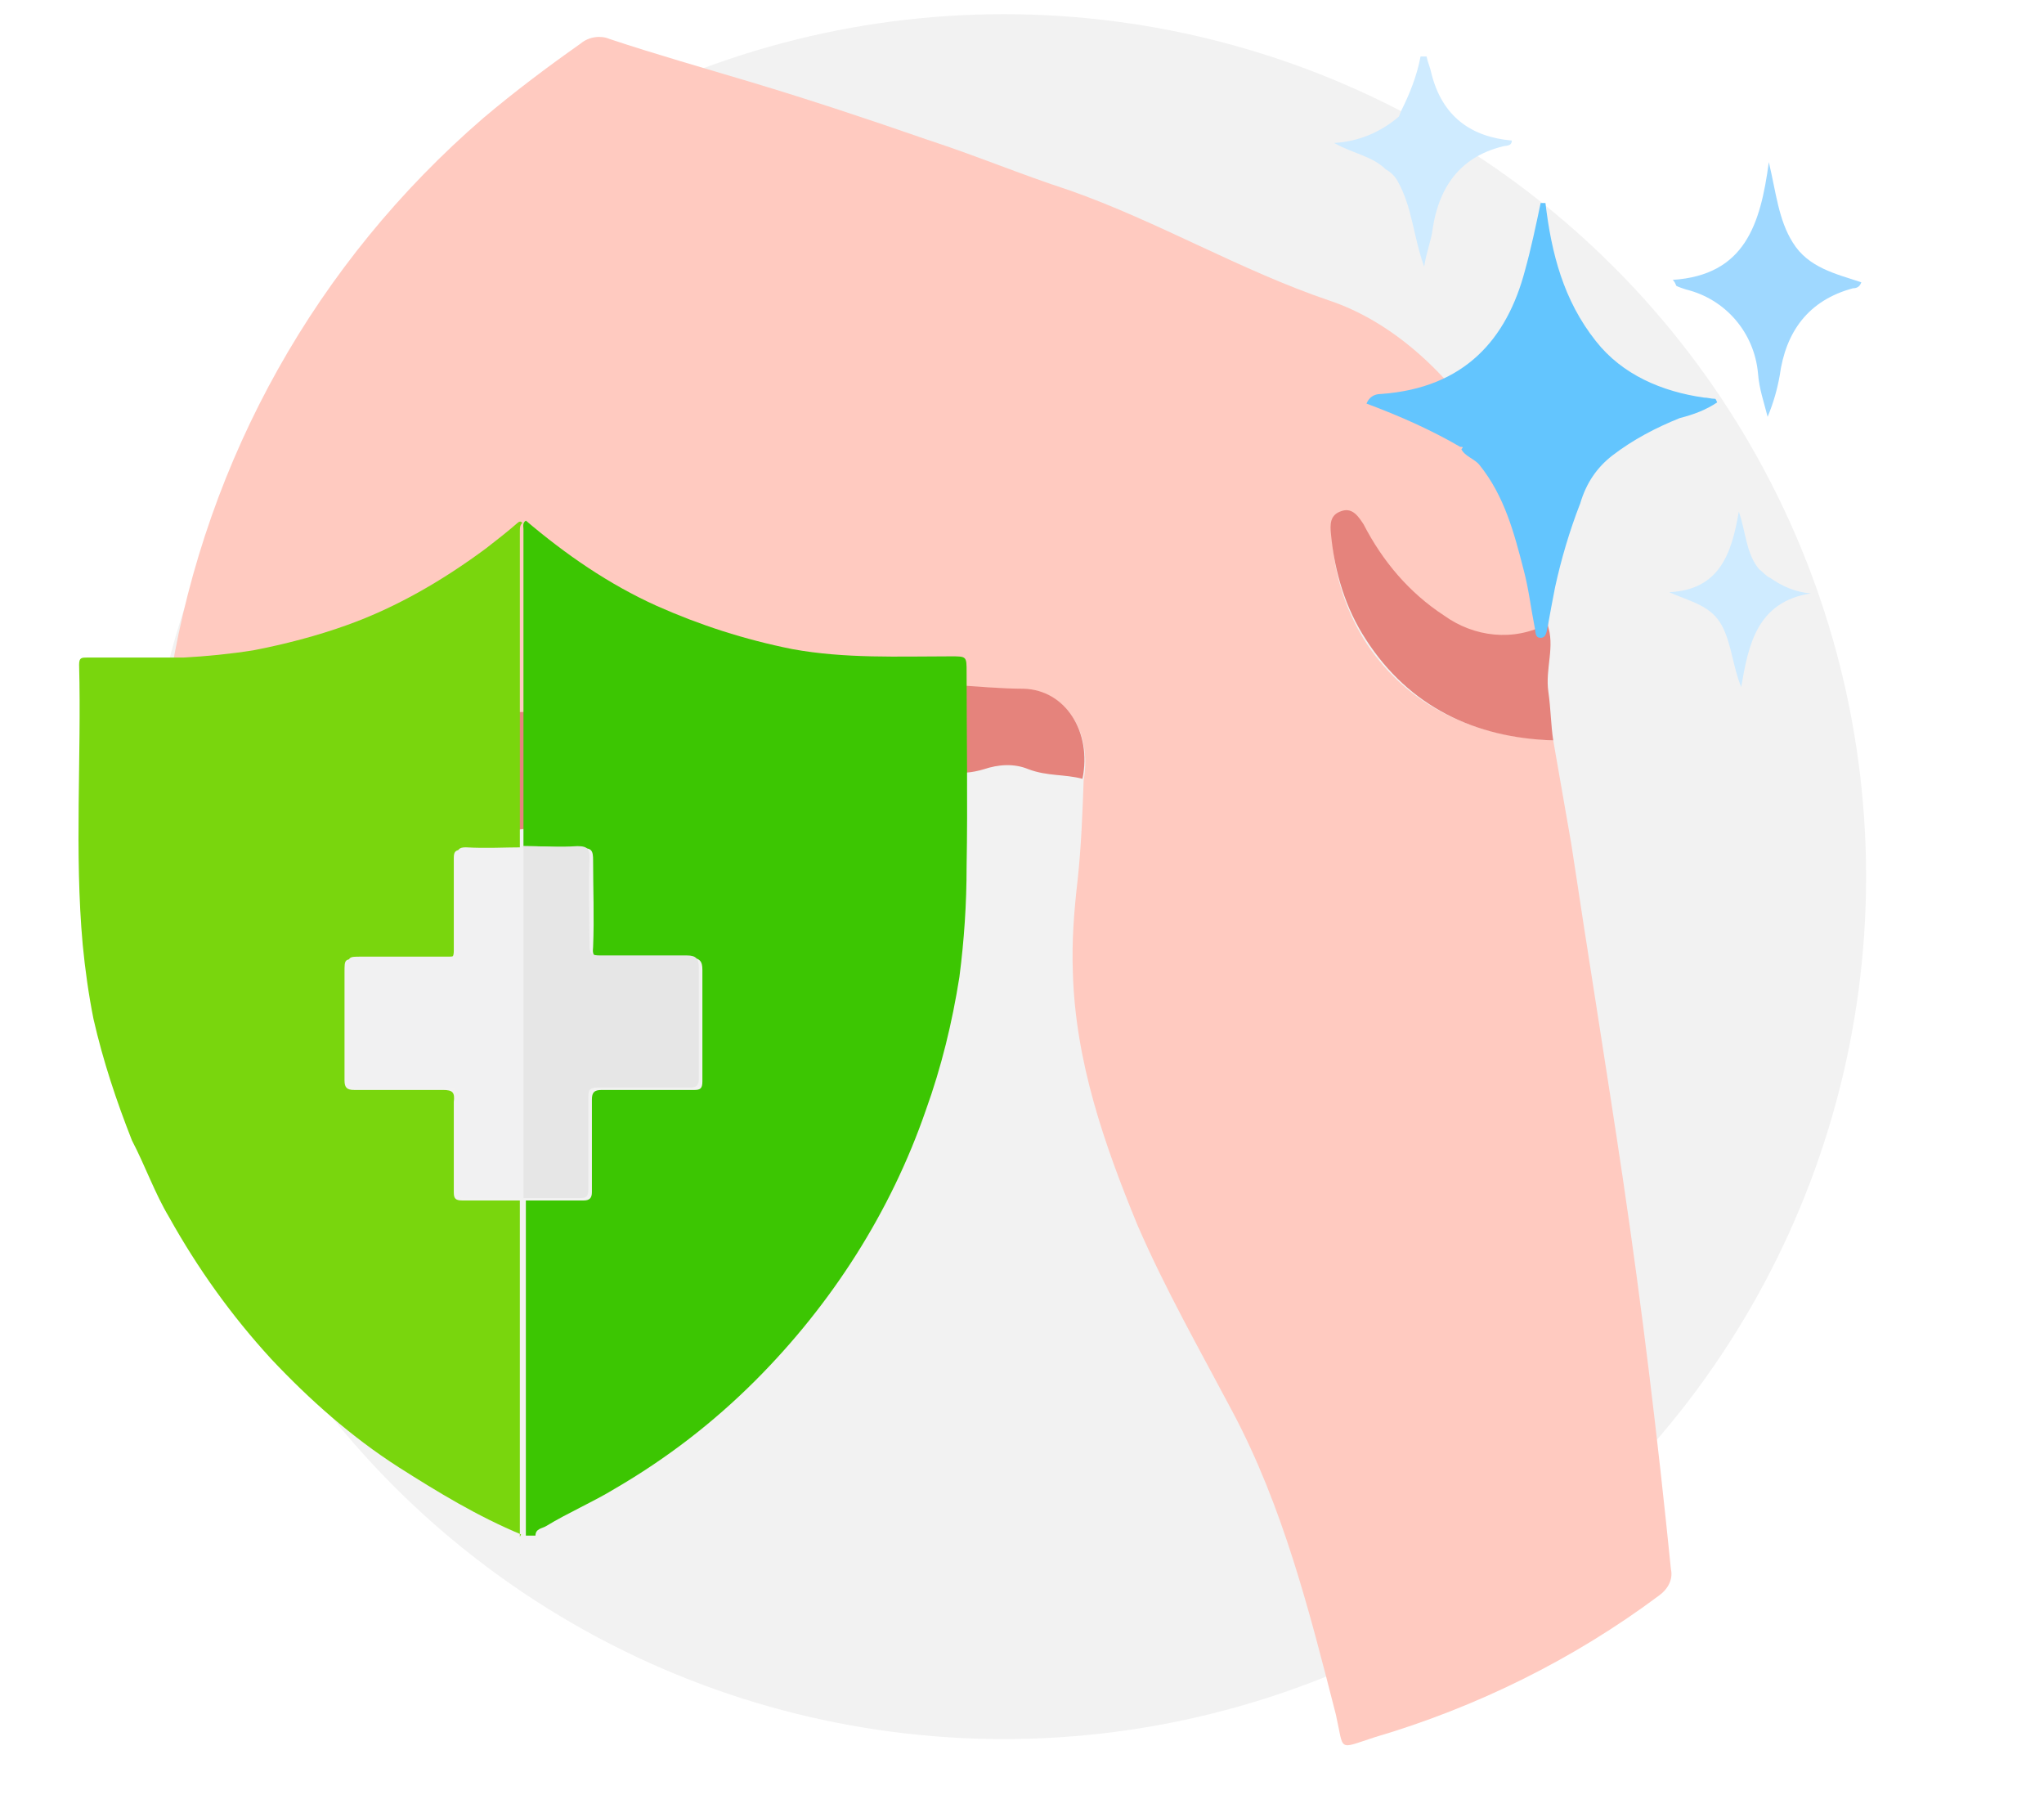
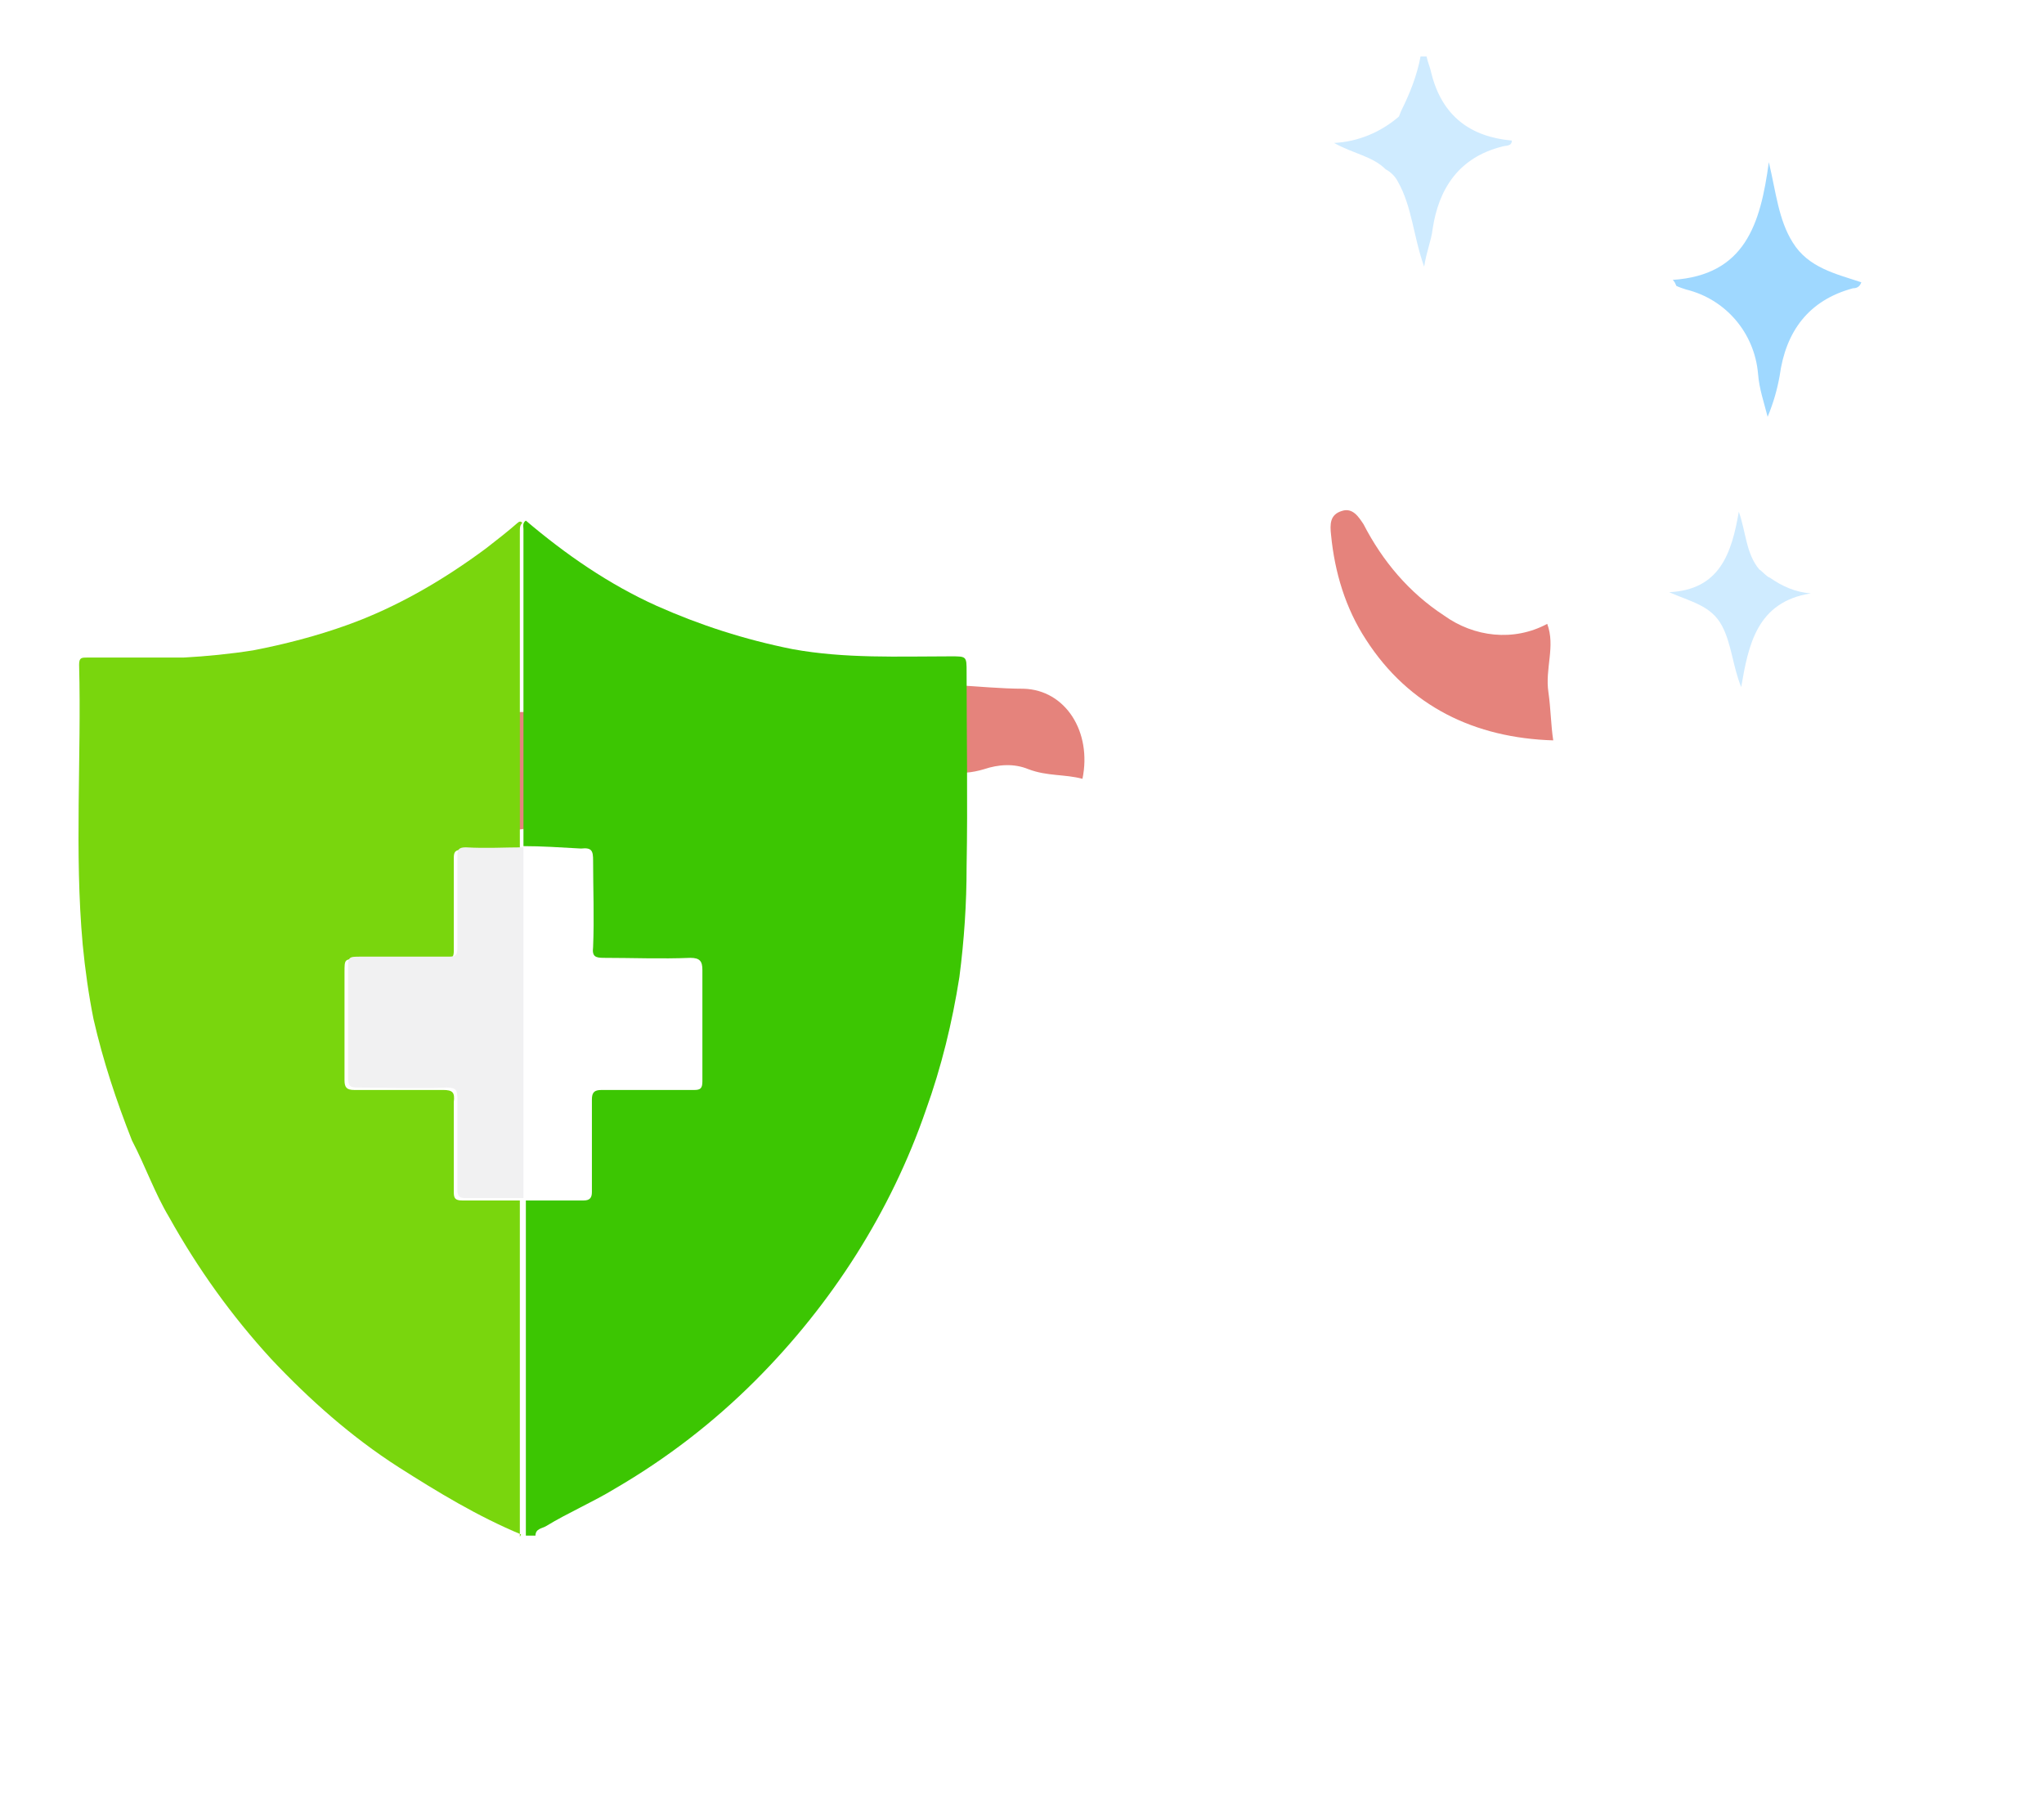
<svg xmlns="http://www.w3.org/2000/svg" id="Layer_1" x="0px" y="0px" viewBox="0 0 170.2 150.2" style="enable-background:new 0 0 170.2 150.2;" xml:space="preserve">
  <style type="text/css">	.st0{fill:#F2F2F2;}	.st1{fill:#FFCAC0;}	.st2{fill:#E5837C;}	.st3{fill:#79D60D;}	.st4{fill:#3CC602;}	.st5{fill:#E6E6E6;}	.st6{fill:#F1F1F2;}	.st7{fill:#63C5FE;}	.st8{fill:#9FD8FF;}	.st9{fill:#CFEBFF;}</style>
  <g id="Group_1241_00000071545343951195919570000008620044627602952873_" transform="translate(-85.113 -75)">
    <g transform="matrix(1, 0, 0, 1, 0, -0.22)">
      <image style="overflow:visible;opacity:0.75;" width="157" height="157" transform="matrix(1 0 0 1 92.113 71.42)">		</image>
      <g>
        <g>
-           <circle id="Ellipse_178-2_00000149352459074571674180000012868756913146775981_" class="st0" cx="168.7" cy="148.2" r="71.8" />
-         </g>
+           </g>
      </g>
    </g>
    <g id="Group_1239_00000070818362987745056450000010297789519686349743_" transform="translate(12.048 12.037)">
-       <path id="Path_1583_00000172422184991038807370000006575773010809694357_" class="st1" d="M202.4,124.6c0.5,2.8,1,5.8,1.5,8.6   c1.4,9.3,2.9,18.5,4.3,27.9c1.6,10.8,2.9,21.6,4,32.5c0.2,0.9-0.3,1.7-1,2.2c-7.1,5.3-15.2,9.3-23.7,11.8c-3.1,1-2.5,1.2-3.2-1.9   c-2.2-8.6-4.4-17.3-8.6-25.2c-2.7-5.1-5.6-10.2-7.9-15.5c-2.8-6.8-5.2-13.7-5.4-21.1c-0.1-2.6,0.1-5.1,0.4-7.7   c0.3-2.8,0.4-5.5,0.5-8.3c0.7-3.9-1.4-7.4-4.9-7.5c-1.9-0.1-3.8-0.3-5.7-0.3c-8.9-0.2-17.9,0.3-26.7,1.6   c-8.7,1.1-17.6,0.9-26.3-0.5c-4.1-0.6-8.3-1.4-12.4-2.1c3-18,12.1-34.3,26-46.3c2.6-2.2,5.4-4.3,8.1-6.2c0.7-0.6,1.7-0.7,2.4-0.4   c3.9,1.3,7.8,2.4,11.8,3.6c5,1.5,9.8,3.1,14.7,4.8c4,1.3,7.8,2.9,11.8,4.2c7.4,2.6,14.3,6.7,21.7,9.2   c10.1,3.4,18.2,16.3,18.2,27.3c-2.8,1.4-6.1,1.1-8.6-0.7c-2.8-1.9-5.2-4.5-6.7-7.6c-0.4-0.7-0.8-1.5-1.8-1.1c-1,0.3-1,1.1-0.9,2   c0.2,3.1,1.2,6.1,2.9,8.7C190.4,121.8,195.8,124.3,202.4,124.6z" />
      <path id="Path_1584_00000036933244092588193790000015631856592229578382_" class="st2" d="M87.2,119c4.1,0.7,8.3,1.5,12.4,2.1   c8.7,1.4,17.6,1.5,26.3,0.5c8.8-1.3,17.7-1.7,26.7-1.6c1.9,0.1,3.8,0.3,5.7,0.3c3.5,0.1,5.7,3.6,4.9,7.5c-1.5-0.4-2.9-0.2-4.5-0.8   c-1.2-0.5-2.5-0.4-3.7,0c-1,0.3-2,0.4-3,0.2c-5.2,0.1-10.1,1.4-15.1,2c-5.5,0.7-11,1.6-16.5,2.3c-5.6,0.7-11.2,1.5-16.8,1.9   c-4.1,0.2-8.3,0.6-12.4,0.4c-1.4-0.1-2.8,0.1-4.2,0c-0.5,0-0.9,0.2-1-0.6c0-1.2-0.9-2.4,0.1-3.5c0.2-0.3,0.3-0.6,0.3-0.9   C85.2,125.5,87,122.3,87.2,119z" />
      <path id="Path_1585_00000172424643734175768090000014038581743823205790_" class="st2" d="M202.4,124.6c-6.5-0.2-12-2.8-15.6-8.4   c-1.7-2.6-2.6-5.6-2.9-8.7c-0.1-0.9-0.1-1.7,0.9-2c0.9-0.3,1.4,0.5,1.8,1.1c1.6,3.1,3.8,5.7,6.7,7.6c2.5,1.8,5.8,2.2,8.6,0.7   c0.7,1.9-0.2,3.7,0.1,5.7C202.2,122,202.2,123.3,202.4,124.6z" />
    </g>
    <g id="Group_1240_00000141422802047924936240000015904350535260501163_" transform="translate(0 43.541)">
      <path id="Path_1586_00000008140883996918756130000004294474621607422099_" class="st3" d="M128.5,159.2c-3.6-1.5-6.9-3.5-10.2-5.6   c-3.9-2.5-7.4-5.6-10.6-9c-3.3-3.6-6.1-7.5-8.5-11.8c-1.2-2-2-4.3-3.1-6.4c-1.3-3.3-2.4-6.6-3.2-10.1c-0.4-2-0.7-4.1-0.9-6.2   c-0.7-7.7-0.1-15.6-0.3-23.3c0-0.6,0.2-0.6,0.7-0.6c2.6,0,5.3,0,8,0c1.9-0.1,3.9-0.3,5.8-0.6c2.6-0.5,5.3-1.2,7.8-2.1   c4.2-1.5,8.1-3.8,11.6-6.4c0.9-0.7,1.8-1.4,2.6-2.1c0.1-0.1,0.3-0.2,0.4,0c-0.2,0.2-0.2,0.4-0.2,0.7c0,8.8,0,17.6,0,26.4v0.1   c-1.6,0-3.2,0-4.8,0c-0.6,0-0.7,0.2-0.7,0.7c0,2.5,0,5.2,0,7.7c0,0.5-0.1,0.7-0.7,0.7c-2.4,0-4.9,0-7.3,0c-1.1,0-1.1,0-1.1,1.1   c0,3.1,0,6,0,9c0,0.6,0.2,0.8,0.8,0.8c2.4,0,5,0,7.4,0c0.8,0,1,0.2,0.9,1c0,2.5,0,5,0,7.5c0,0.5,0.1,0.7,0.7,0.7   c1.6,0,3.2,0,4.8,0v0.1v27.9L128.5,159.2z" />
      <path id="Path_1587_00000110451292753384603840000001910077177157928120_" class="st4" d="M128.7,101.9c0-8.8,0-17.6,0-26.4   c0-0.2-0.1-0.5,0.2-0.7c3.3,2.8,6.9,5.3,10.9,7.1c3.6,1.6,7.3,2.8,11.3,3.6c4.4,0.8,8.8,0.6,13.2,0.6c1.3,0,1.3,0,1.3,1.3   c0,5.4,0.1,10.8,0,16.2c0,3.1-0.2,6.1-0.6,9.2c-0.6,3.8-1.5,7.5-2.8,11.1c-2.9,8.4-7.8,16.1-14.2,22.5c-3.5,3.5-7.4,6.5-11.7,9   c-1.8,1.1-3.9,2-5.7,3.1c-0.3,0.2-0.9,0.2-0.9,0.8h-0.8c0-9.3,0-18.6,0-27.9c1.6,0,3.2,0,4.8,0c0.5,0,0.7-0.2,0.7-0.7   c0-2.5,0-5.2,0-7.7c0-0.6,0.2-0.8,0.8-0.8c2.5,0,5.2,0,7.7,0c0.5,0,0.7-0.1,0.7-0.7c0-1.2,0-2.4,0-3.7c0-1.8,0-3.8,0-5.6   c0-0.7-0.2-1-1-1c-2.4,0.1-4.9,0-7.2,0c-0.7,0-1-0.1-0.9-0.9c0.1-2.4,0-4.9,0-7.2c0-0.8-0.1-1.1-1-1   C131.7,102,130.2,101.9,128.7,101.9z" />
-       <path id="Path_1588_00000175320363949427854820000012074965685398289050_" class="st5" d="M128.7,101.9c1.5,0,2.9,0.1,4.5,0   c0.9,0,1,0.3,1,1c-0.1,2.4,0,4.9,0,7.2c0,0.8,0.2,0.9,0.9,0.9c2.4,0,4.9,0,7.2,0c0.8,0,1,0.3,1,1c0,1.8,0,3.8,0,5.6   c0,1.2,0,2.4,0,3.7c0,0.5-0.2,0.7-0.7,0.7c-2.5,0-5.2,0-7.7,0c-0.6,0-0.8,0.1-0.8,0.8c0,2.5,0,5.2,0,7.7c0,0.5-0.1,0.7-0.7,0.7   c-1.6,0-3.2,0-4.8,0v-0.1c0-9.8,0-19.4,0-29.2C128.7,102,128.7,102,128.7,101.9z" />
      <path id="Path_1589_00000144333618744751617570000005065291021539160968_" class="st6" d="M128.7,102c0,9.8,0,19.4,0,29.2   c-1.6,0-3.2,0-4.8,0c-0.5,0-0.7-0.1-0.7-0.7c0-2.5,0-5,0-7.5c0-0.8-0.1-1-0.9-1c-2.4,0.1-5,0-7.4,0c-0.6,0-0.8-0.1-0.8-0.8   c0-3.1,0-6,0-9c0-1.1,0-1.1,1.1-1.1c2.4,0,4.9,0,7.3,0c0.5,0,0.7-0.1,0.7-0.7c0-2.5,0-5.2,0-7.7c0-0.5,0.1-0.7,0.7-0.7   C125.6,102.1,127.1,102,128.7,102z" />
    </g>
-     <path id="Path_1590_00000040562940083275388520000014048576844554292363_" class="st7" d="M206.7,112.2c-2.4-1.4-5.1-2.6-7.8-3.6  c0.2-0.5,0.6-0.8,1.2-0.8c7-0.5,10.5-4.6,12-10.3c0.5-1.8,0.9-3.7,1.3-5.6h0.4c0.5,4.2,1.5,8.1,4.2,11.5c2.2,2.8,5.5,4.2,9,4.7  c0.3,0,0.6,0.1,0.9,0.1c0.1,0,0.1,0.1,0.2,0.3c-0.9,0.6-1.9,1-3.1,1.3c-2,0.8-3.9,1.8-5.6,3.1c-1.3,1-2.2,2.3-2.7,4  c-0.9,2.3-1.6,4.7-2.1,7c-0.2,1-0.4,2.1-0.6,3.2c-0.1,0.4-0.1,1-0.6,1s-0.4-0.5-0.5-0.9c-0.3-1.5-0.5-3.2-0.9-4.7  c-0.8-3.1-1.6-6.2-3.7-8.8c-0.4-0.5-1.2-0.7-1.5-1.3C207,112.2,206.9,112.2,206.7,112.2z" />
    <path id="Path_1591_00000082365855862213156200000007628222725895717763_" class="st8" d="M224.4,98.3c6-0.4,7.3-4.6,8-9.8  c0.6,2.5,0.8,4.8,2,6.7c1.3,2.1,3.6,2.6,5.7,3.3c-0.1,0.3-0.3,0.5-0.7,0.5c-3.7,1-5.6,3.6-6.1,7.3c-0.2,1.1-0.5,2.2-1,3.4  c-0.3-1.2-0.7-2.3-0.8-3.6c-0.3-3.4-2.7-6.2-6-7c-0.3-0.1-0.6-0.2-0.8-0.3C224.6,98.6,224.6,98.5,224.4,98.3z" />
    <path id="Path_1592_00000175321847501670250640000012078546811293002625_" class="st9" d="M201.8,84.2c0.7-1.4,1.3-2.9,1.6-4.5h0.5  c0.1,0.5,0.3,0.9,0.4,1.4c0.9,3.6,3.3,5.3,6.7,5.6c0,0.5-0.5,0.4-0.8,0.5c-3.6,0.9-5.3,3.5-5.8,6.9c-0.1,0.9-0.5,1.8-0.7,3.1  c-0.9-2.5-1-5-2.2-7.1c-0.2-0.4-0.6-0.8-1-1c-1.1-1.1-2.7-1.3-4.3-2.2c2-0.1,3.9-0.9,5.4-2.2L201.8,84.2z" />
    <path id="Path_1593_00000098899293008966610600000007670684160565548200_" class="st9" d="M232.5,123.1c1,0.7,2.1,1.2,3.4,1.3  c-4.5,0.7-5.2,4.3-5.8,7.8c-0.7-1.7-0.8-3.6-1.6-5.1c-0.9-1.7-2.6-2-4.4-2.8c4.2-0.2,5.2-3.2,5.8-6.7c0.6,1.7,0.6,3.5,1.7,4.8  C231.9,122.6,232.2,123,232.5,123.1z" />
  </g>
</svg>